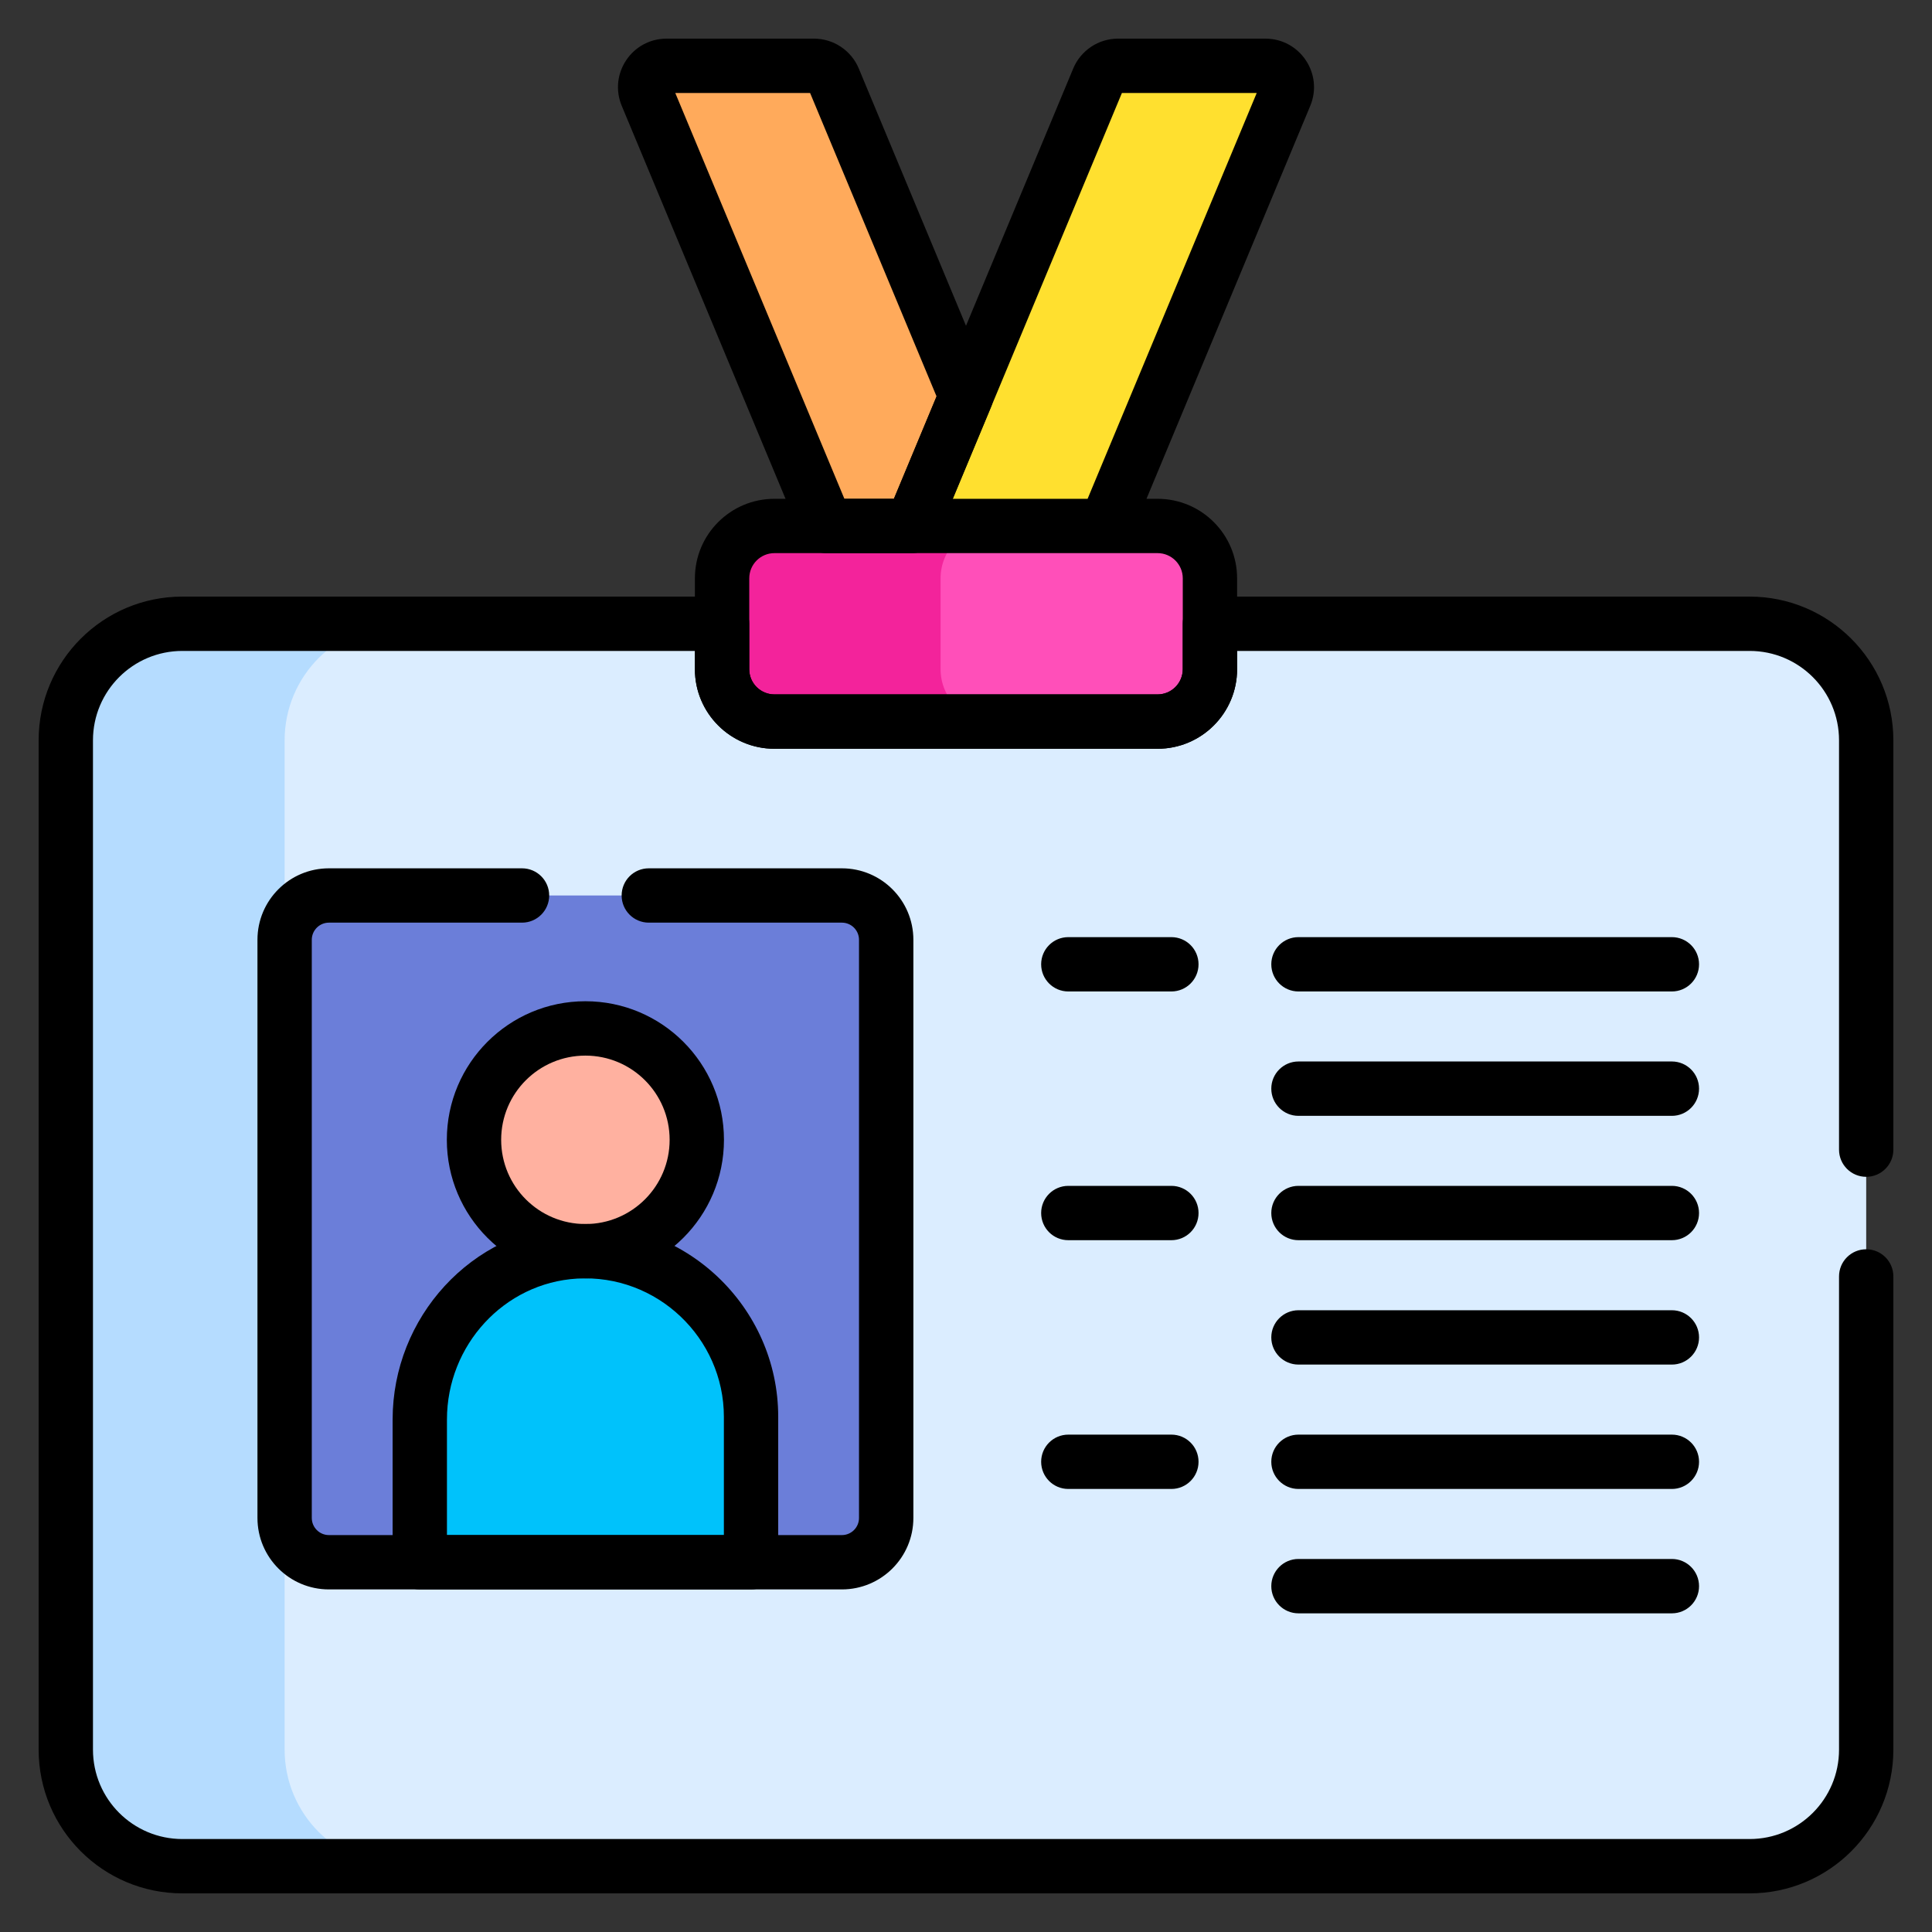
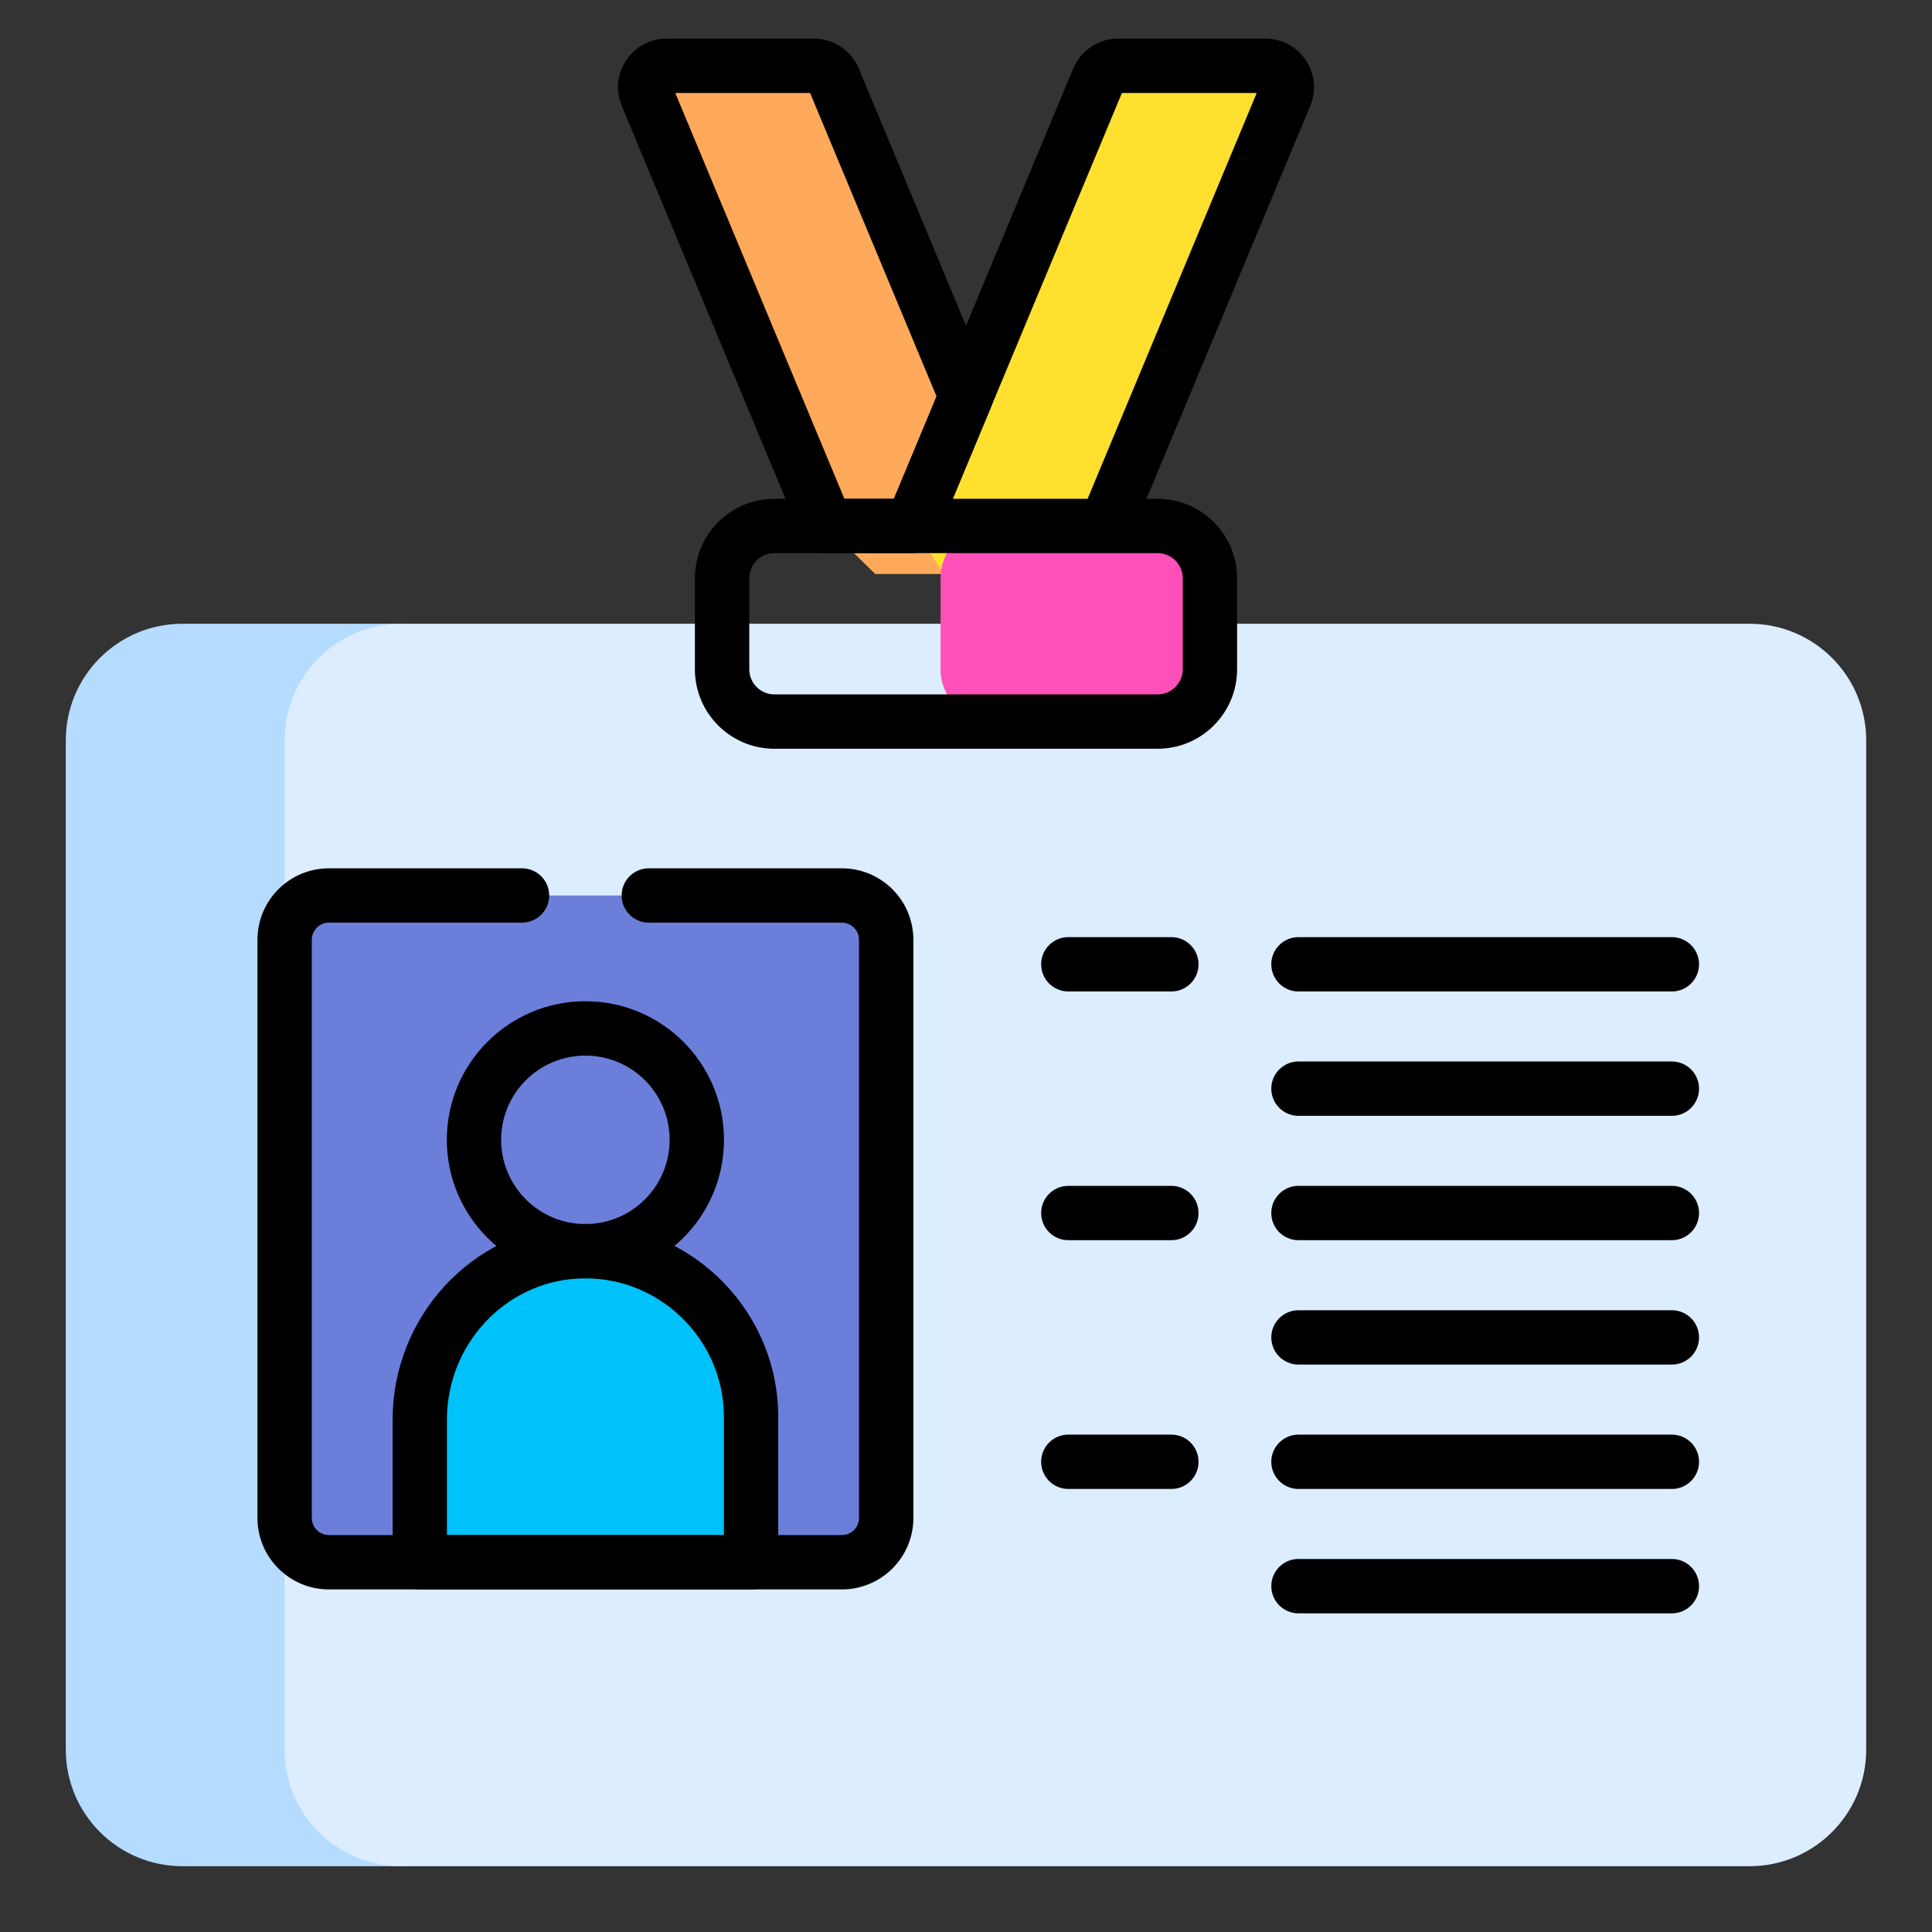
<svg xmlns="http://www.w3.org/2000/svg" width="50" height="50" viewBox="0 0 50 50" fill="none">
  <rect x="0" y="0" width="50" height="50" fill="#333333" stroke="none" />
  <path d="M10.383 48.297H4.72C3.054 48.297 1.703 46.946 1.703 45.28V19.16C1.703 17.494 3.054 16.143 4.72 16.143H10.382L12.573 17.866V46.074L10.383 48.297Z" fill="#B5DCFF" />
  <path d="M45.28 16.143H10.382C8.716 16.143 7.366 17.494 7.366 19.16V45.28C7.366 46.946 8.716 48.297 10.382 48.297H45.28C46.946 48.297 48.297 46.946 48.297 45.28V19.16C48.297 17.494 46.946 16.143 45.28 16.143Z" fill="#DBEDFF" />
  <path d="M25 10.259L21.576 2.044C21.534 1.943 21.463 1.857 21.372 1.796C21.281 1.735 21.175 1.703 21.066 1.703H17.251C16.856 1.703 16.589 2.105 16.74 2.469L21.384 13.612L22.651 14.855H24.431L25.651 11.37L25 10.259Z" fill="#FFAA5B" />
  <path d="M21.787 23.175H8.513C7.879 23.175 7.366 23.688 7.366 24.322V39.284C7.366 39.917 7.879 40.431 8.513 40.431H10.864L12.479 38.808H18.033L19.437 40.431H21.787C22.421 40.431 22.934 39.917 22.934 39.284V24.322C22.935 23.688 22.421 23.175 21.787 23.175Z" fill="#6B7ED9" />
-   <path d="M15.15 32.381C16.742 32.381 18.033 31.09 18.033 29.498C18.033 27.906 16.742 26.616 15.15 26.616C13.558 26.616 12.267 27.906 12.267 29.498C12.267 31.09 13.558 32.381 15.15 32.381Z" fill="#FFB1A0" />
  <path d="M14.893 32.388C12.617 32.523 10.864 34.457 10.864 36.737V40.431H19.437V36.667C19.437 34.224 17.366 32.242 14.893 32.388Z" fill="#00C2FB" />
  <path d="M32.749 1.703H28.934C28.825 1.703 28.718 1.735 28.628 1.796C28.537 1.857 28.466 1.943 28.424 2.044L23.602 13.612L24.431 14.855H27.526L28.616 13.612L33.259 2.469C33.411 2.105 33.144 1.703 32.749 1.703Z" fill="#FFE02F" />
-   <path d="M25.697 18.674H20.042C19.294 18.674 18.688 18.068 18.688 17.319V14.967C18.688 14.218 19.294 13.612 20.042 13.612H25.697L26.885 14.558V17.448L25.697 18.674Z" fill="#F3239B" />
  <path d="M29.958 13.612H25.697C24.949 13.612 24.342 14.218 24.342 14.967V17.319C24.342 18.068 24.949 18.674 25.697 18.674H29.958C30.706 18.674 31.312 18.068 31.312 17.319V14.967C31.312 14.218 30.706 13.612 29.958 13.612Z" fill="#FF4FB9" />
  <path fill-rule="evenodd" clip-rule="evenodd" d="M28.238 1.211C28.444 1.073 28.686 1 28.934 1H32.749C33.645 1 34.254 1.912 33.909 2.74C33.909 2.74 33.909 2.74 33.909 2.74L29.671 12.909H29.958C31.094 12.909 32.016 13.83 32.016 14.967V17.32C32.016 18.456 31.094 19.378 29.958 19.378H20.042C18.906 19.378 17.984 18.456 17.984 17.32V14.967C17.984 13.83 18.906 12.909 20.042 12.909H23.134L27.775 1.773C27.775 1.773 27.775 1.773 27.775 1.773C27.87 1.544 28.031 1.349 28.238 1.211ZM24.658 12.909H28.147L32.524 2.406H29.035L24.658 12.909ZM29.073 2.314C29.073 2.314 29.073 2.314 29.073 2.314L29.073 2.314ZM20.042 14.315C19.682 14.315 19.391 14.607 19.391 14.967V17.32C19.391 17.68 19.682 17.971 20.042 17.971H29.958C30.318 17.971 30.61 17.679 30.61 17.32V14.967C30.61 14.607 30.318 14.315 29.958 14.315H20.042Z" fill="black" />
  <path fill-rule="evenodd" clip-rule="evenodd" d="M16.091 2.74C15.746 1.912 16.354 1 17.251 1H21.065C21.065 1 21.065 1 21.065 1C21.314 1 21.556 1.073 21.762 1.211C21.969 1.349 22.13 1.544 22.225 1.773C22.225 1.773 22.225 1.773 22.225 1.773L25.649 9.989C25.721 10.162 25.721 10.357 25.649 10.53L24.252 13.882C24.142 14.144 23.887 14.315 23.603 14.315H21.384C21.1 14.315 20.844 14.144 20.735 13.882L16.091 2.74C16.091 2.74 16.091 2.74 16.091 2.74ZM17.476 2.406L21.853 12.909H23.134L24.238 10.259L20.965 2.406H17.476ZM20.927 2.314L20.927 2.314L20.927 2.314C20.927 2.314 20.927 2.314 20.927 2.314Z" fill="black" />
  <path fill-rule="evenodd" clip-rule="evenodd" d="M15.15 27.319C13.946 27.319 12.97 28.294 12.97 29.498C12.97 30.702 13.946 31.678 15.15 31.678C16.354 31.678 17.33 30.702 17.33 29.498C17.33 28.294 16.354 27.319 15.15 27.319ZM11.564 29.498C11.564 27.518 13.17 25.912 15.15 25.912C17.131 25.912 18.736 27.518 18.736 29.498C18.736 31.479 17.131 33.084 15.15 33.084C13.17 33.084 11.564 31.479 11.564 29.498Z" fill="black" />
  <path fill-rule="evenodd" clip-rule="evenodd" d="M26.945 24.956C26.945 24.567 27.259 24.253 27.648 24.253H30.315C30.704 24.253 31.018 24.567 31.018 24.956C31.018 25.344 30.704 25.659 30.315 25.659H27.648C27.259 25.659 26.945 25.344 26.945 24.956ZM32.901 24.956C32.901 24.567 33.216 24.253 33.604 24.253H43.268C43.656 24.253 43.971 24.567 43.971 24.956C43.971 25.344 43.656 25.659 43.268 25.659H33.604C33.216 25.659 32.901 25.344 32.901 24.956ZM32.901 28.174C32.901 27.786 33.216 27.471 33.604 27.471H43.268C43.656 27.471 43.971 27.786 43.971 28.174C43.971 28.563 43.656 28.878 43.268 28.878H33.604C33.216 28.878 32.901 28.563 32.901 28.174ZM26.945 31.393C26.945 31.005 27.259 30.69 27.648 30.69H30.315C30.704 30.69 31.018 31.005 31.018 31.393C31.018 31.782 30.704 32.096 30.315 32.096H27.648C27.259 32.096 26.945 31.782 26.945 31.393ZM32.901 31.393C32.901 31.005 33.216 30.69 33.604 30.69H43.268C43.656 30.69 43.971 31.005 43.971 31.393C43.971 31.782 43.656 32.096 43.268 32.096H33.604C33.216 32.096 32.901 31.782 32.901 31.393ZM14.852 31.686C17.731 31.516 20.14 33.823 20.14 36.667V40.431C20.14 40.819 19.825 41.134 19.437 41.134H10.864C10.475 41.134 10.161 40.819 10.161 40.431V36.737C10.161 34.1 12.189 31.844 14.852 31.686ZM18.734 36.667C18.734 34.626 17.001 32.968 14.935 33.09L14.935 33.09C13.045 33.202 11.567 34.814 11.567 36.737V39.728H18.734V36.667ZM32.901 34.612C32.901 34.224 33.216 33.909 33.604 33.909H43.268C43.656 33.909 43.971 34.224 43.971 34.612C43.971 35 43.656 35.315 43.268 35.315H33.604C33.216 35.315 32.901 35 32.901 34.612ZM26.945 37.831C26.945 37.442 27.259 37.128 27.648 37.128H30.315C30.704 37.128 31.018 37.442 31.018 37.831C31.018 38.219 30.704 38.534 30.315 38.534H27.648C27.259 38.534 26.945 38.219 26.945 37.831ZM32.901 37.831C32.901 37.442 33.216 37.128 33.604 37.128H43.268C43.656 37.128 43.971 37.442 43.971 37.831C43.971 38.219 43.656 38.534 43.268 38.534H33.604C33.216 38.534 32.901 38.219 32.901 37.831ZM32.901 41.05C32.901 40.661 33.216 40.346 33.604 40.346H43.268C43.656 40.346 43.971 40.661 43.971 41.05C43.971 41.438 43.656 41.753 43.268 41.753H33.604C33.216 41.753 32.901 41.438 32.901 41.05Z" fill="black" />
  <path fill-rule="evenodd" clip-rule="evenodd" d="M6.663 24.322C6.663 23.3 7.491 22.472 8.513 22.472H13.51C13.898 22.472 14.213 22.786 14.213 23.175C14.213 23.563 13.898 23.878 13.51 23.878H8.513C8.268 23.878 8.069 24.077 8.069 24.322V39.284C8.069 39.529 8.268 39.728 8.513 39.728H21.787C22.033 39.728 22.231 39.529 22.231 39.284V24.322C22.231 24.077 22.033 23.878 21.787 23.878H16.791C16.402 23.878 16.088 23.563 16.088 23.175C16.088 22.786 16.402 22.472 16.791 22.472H21.787C22.809 22.472 23.638 23.3 23.638 24.322V39.284C23.638 40.306 22.809 41.134 21.787 41.134H8.513C7.491 41.134 6.663 40.306 6.663 39.284V24.322Z" fill="black" />
-   <path fill-rule="evenodd" clip-rule="evenodd" d="M1 19.16C1 17.105 2.665 15.44 4.72 15.44H18.687C19.076 15.44 19.39 15.755 19.39 16.143V17.32C19.39 17.679 19.682 17.971 20.042 17.971H29.958C30.318 17.971 30.609 17.679 30.609 17.32V16.143C30.609 15.755 30.924 15.44 31.312 15.44H45.28C47.334 15.44 49 17.105 49 19.16V29.753C49 30.141 48.685 30.456 48.297 30.456C47.908 30.456 47.594 30.141 47.594 29.753V19.16C47.594 17.882 46.558 16.846 45.28 16.846H32.016V17.32C32.016 18.456 31.094 19.378 29.958 19.378H20.042C18.906 19.378 17.984 18.456 17.984 17.32V16.846H4.72C3.442 16.846 2.406 17.882 2.406 19.16V45.28C2.406 46.558 3.442 47.594 4.72 47.594H45.28C46.558 47.594 47.594 46.558 47.594 45.28V33.034C47.594 32.645 47.908 32.331 48.297 32.331C48.685 32.331 49 32.645 49 33.034V45.28C49 47.335 47.335 49 45.28 49H4.72C2.665 49 1 47.335 1 45.28V19.16Z" fill="black" />
</svg>